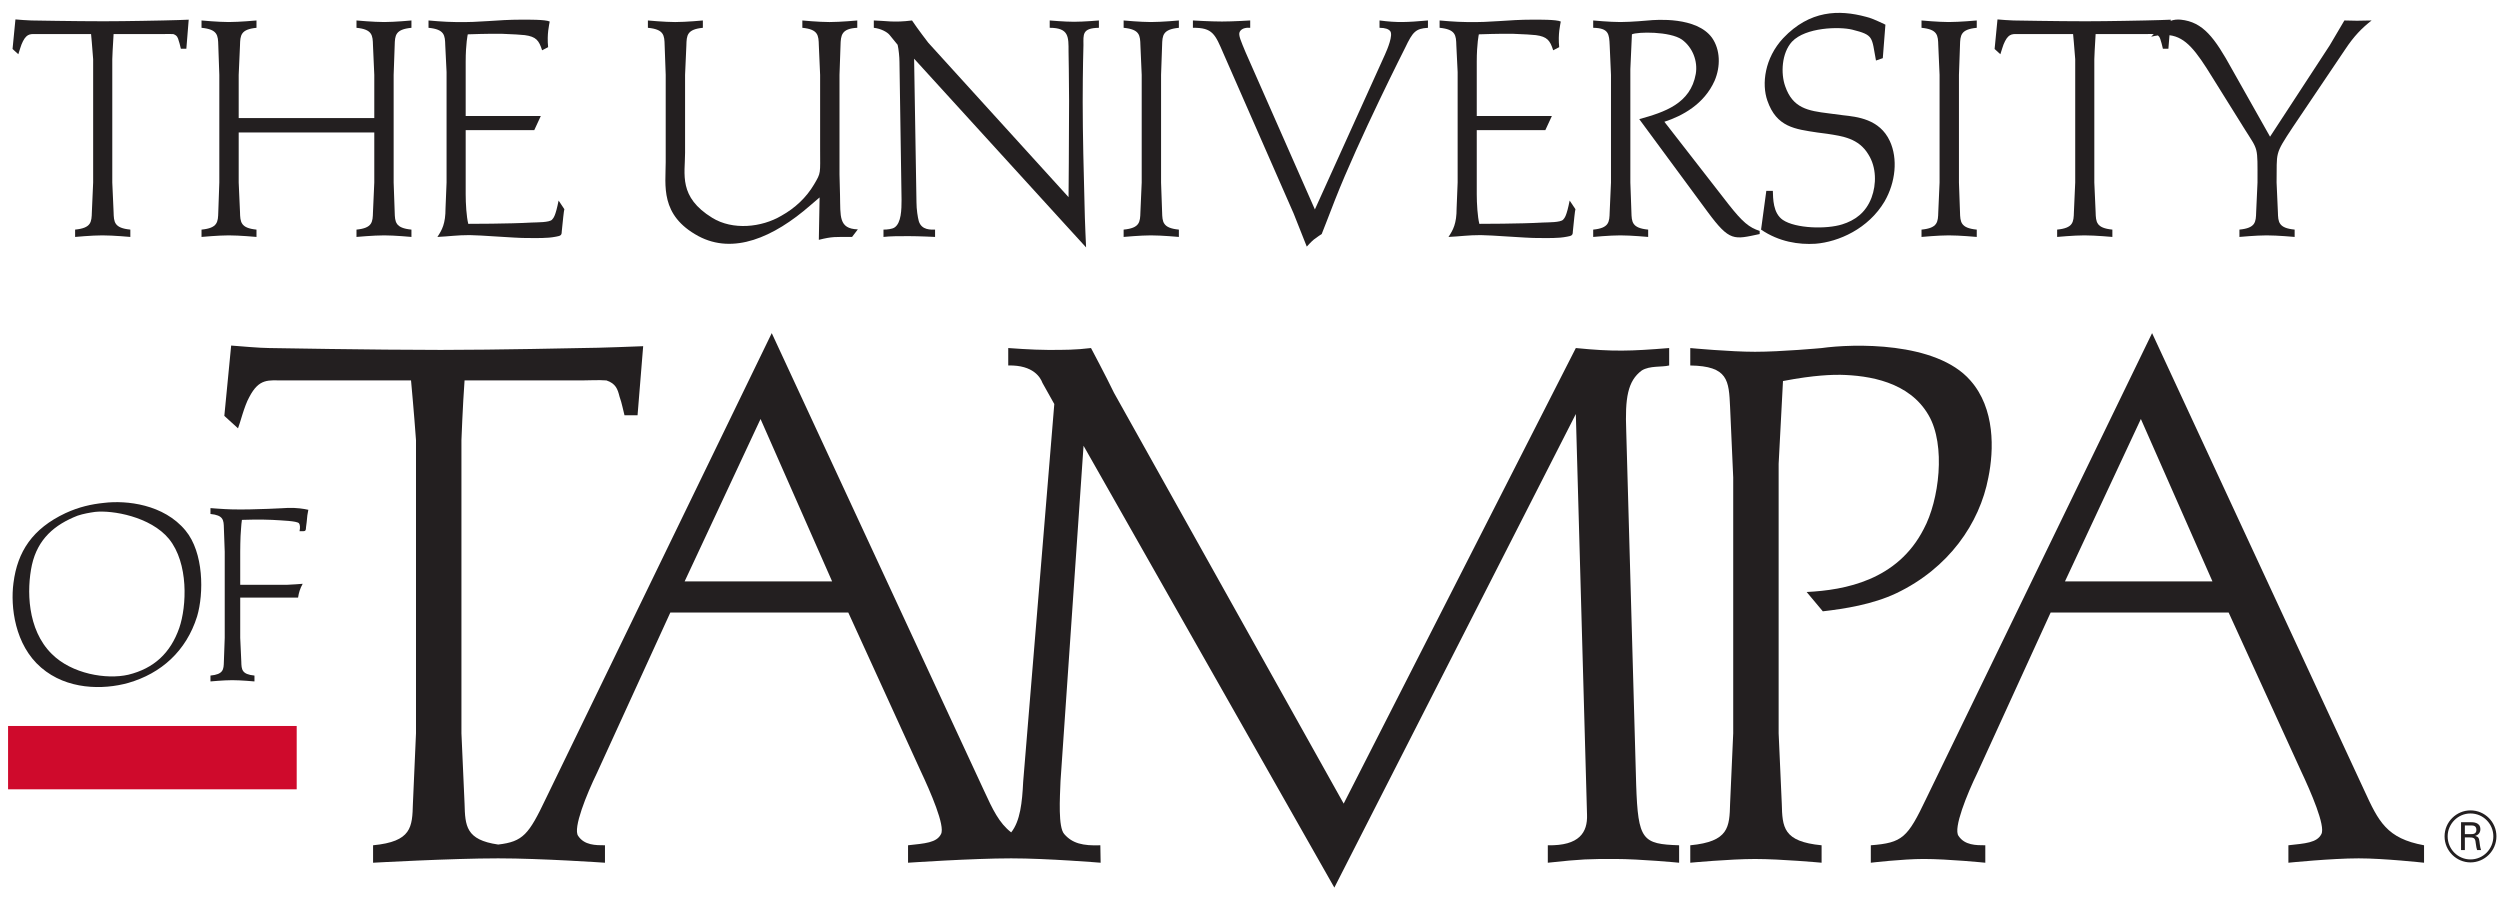
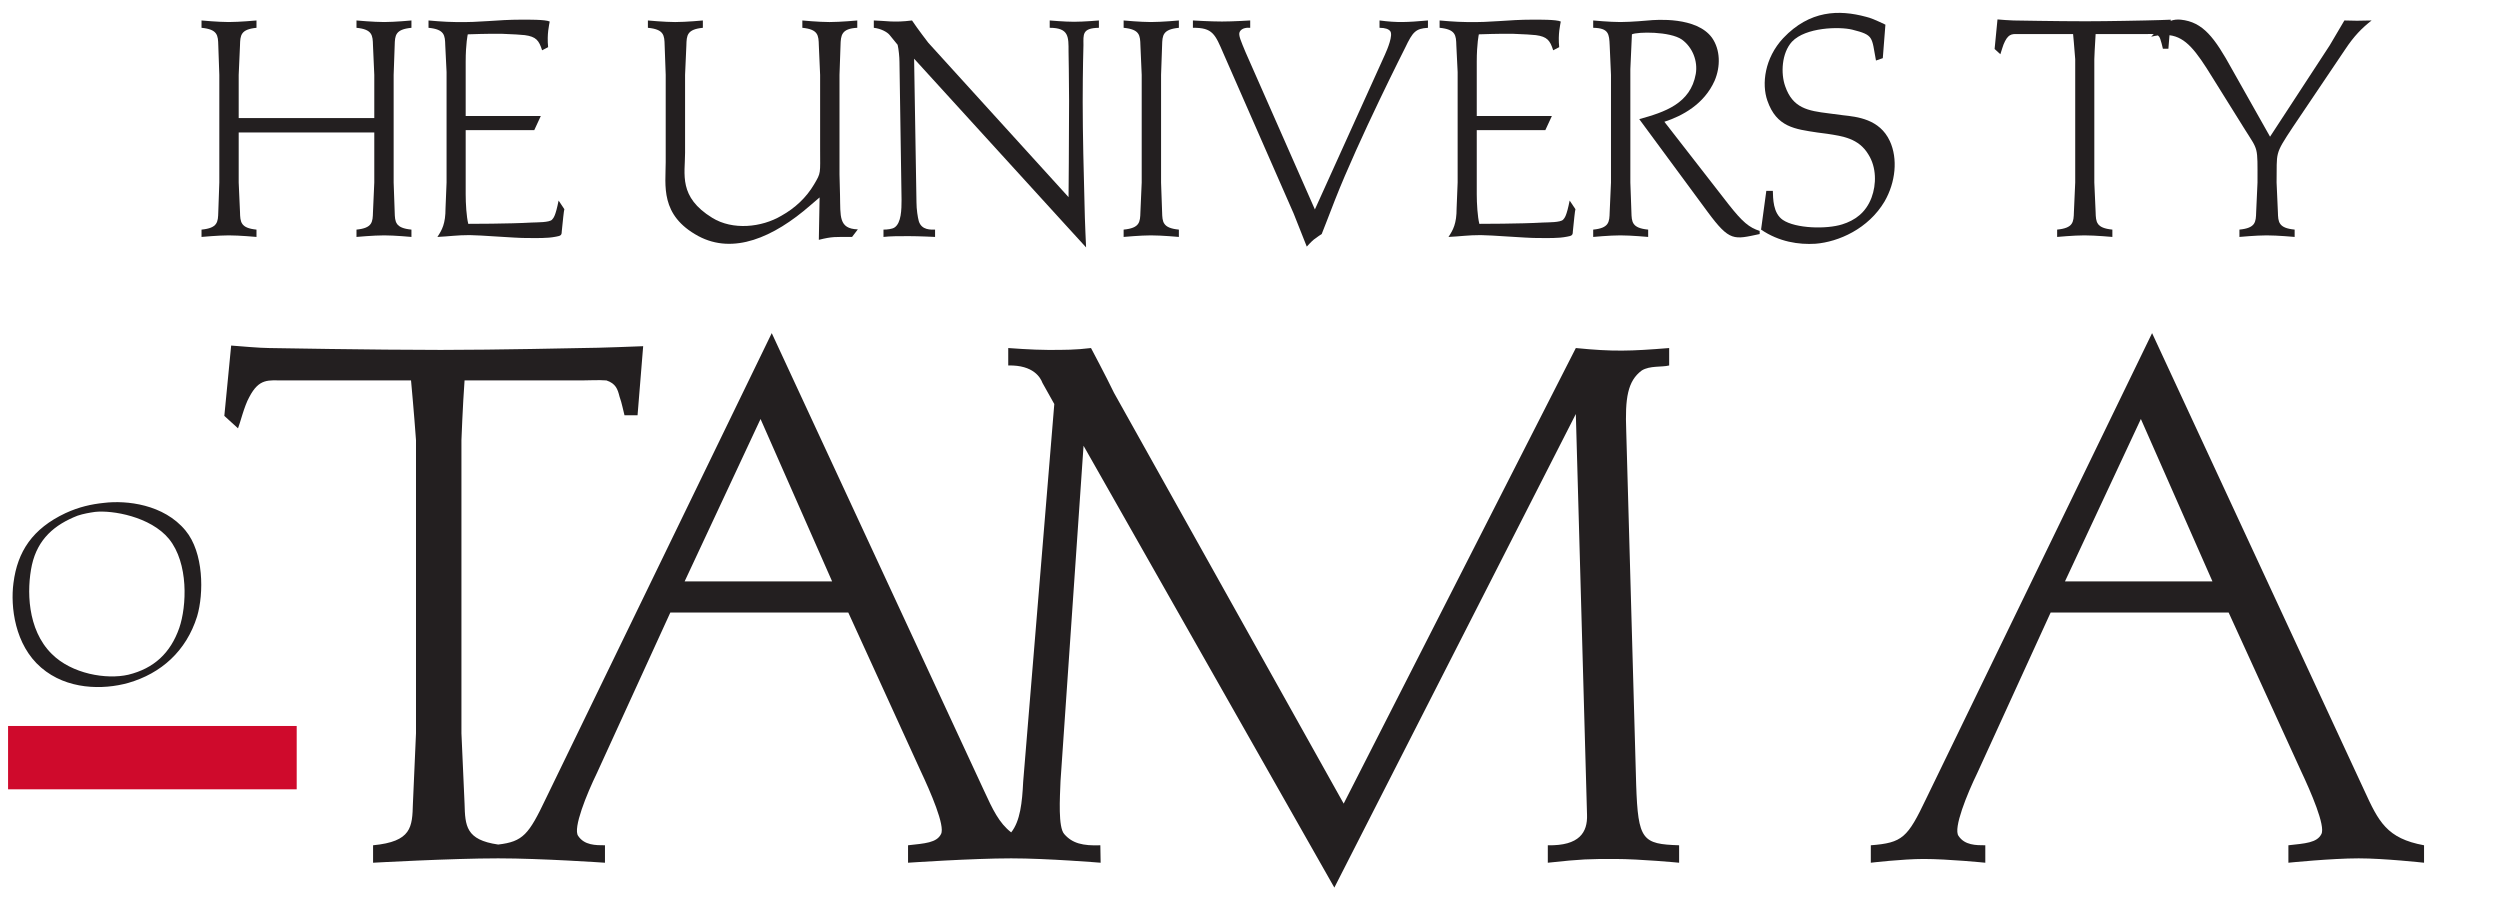
<svg xmlns="http://www.w3.org/2000/svg" width="918px" height="330px" viewBox="0 0 918 330" version="1.1">
  <title>University of Tampa Logo</title>
  <desc>Created with Sketch.</desc>
  <g id="University-of-Tampa-Logo" stroke="none" stroke-width="1" fill="none" fill-rule="evenodd">
    <g id="Group-58" transform="translate(459, 165) rotate(-270) translate(-459, -165) translate(294, -294)">
      <path d="M19.728,468.715 L78.444,442.957 C83.064,441.133 90.558,438.151 90.558,438.151 C90.558,438.151 88.734,436.525 87.96,435.559 C87.102,434.497 85.944,432.673 85.944,432.673 C85.944,432.673 78.156,429.601 73.362,427.777 C50.856,418.927 17.508,402.013 17.508,402.013 C11.652,399.223 10.5,398.173 10.212,393.655 L7.512,393.655 C8.184,401.437 8.376,404.803 7.512,411.439 L10.212,411.439 C10.212,409.321 10.692,408.067 11.46,407.491 C12.9,406.435 17.898,408.451 20.202,409.513 L76.908,435.175 L19.14,460.645 C15.39,462.181 12.804,463.435 11.652,462.763 C10.212,461.995 10.11,460.063 10.212,458.923 L7.512,458.923 C7.512,458.923 7.902,465.265 7.902,469.297 C7.902,473.521 7.512,479.965 7.512,479.965 L10.212,479.965 C10.11,472.663 12.606,471.793 19.728,468.715" id="Fill-39" fill="#231F20" />
      <path d="M87.004,485.117 L84.316,485.117 C83.734,491.075 81.526,491.177 77.872,491.273 L67.012,491.657 L27.502,491.657 L16.642,491.273 C13,491.177 10.786,491.075 10.21,485.117 L7.516,485.117 C7.516,485.117 8.092,491.369 8.092,495.401 C8.092,499.241 7.516,505.403 7.516,505.403 L10.21,505.403 C10.786,499.439 13,499.343 16.642,499.241 L27.502,498.767 L67.012,498.767 L77.872,499.241 C81.526,499.343 83.734,499.439 84.316,505.403 L87.004,505.403 C87.004,505.403 86.428,499.241 86.428,495.401 C86.428,491.369 87.004,485.117 87.004,485.117" id="Fill-41" fill="#231F20" />
      <path d="M12.8,591.371 L16.454,588.389 C18.086,588.005 20.972,587.717 22.706,587.717 L73.358,586.949 C76.91,586.949 81.902,587.039 83.54,589.541 C84.116,590.405 84.314,592.241 84.314,593.585 L87.002,593.585 C86.708,590.981 86.708,588.005 86.708,584.351 C86.708,580.613 87.002,574.643 87.002,574.643 L84.314,574.643 C84.314,576.089 84.608,579.551 81.23,580.613 C79.892,580.991 76.91,581.471 74.222,581.471 L21.554,582.341 L81.902,527.357 C85.274,524.279 90.848,519.191 90.848,519.191 C90.848,519.191 80.948,519.665 74.984,519.761 C64.124,520.055 49.232,520.433 37.316,520.433 C25.586,520.433 16.544,520.157 16.544,520.157 C12.698,520.157 10.304,520.727 10.208,514.481 L7.514,514.481 C7.514,514.481 7.994,520.055 7.994,523.607 C7.994,527.069 7.514,532.547 7.514,532.547 L10.208,532.547 C10.208,525.431 13.568,525.629 18.956,525.629 C18.956,525.629 29.912,525.431 37.022,525.431 C50.762,525.431 72.392,525.629 72.392,525.629 L15.68,577.145 C15.68,577.145 10.304,581.279 7.514,583.103 C8.378,589.829 7.616,592.811 7.514,597.137 L10.208,597.137 C10.496,594.539 11.75,592.241 12.8,591.371" id="Fill-42" fill="#231F20" />
      <path d="M82.387,241.54 C84.217,247.3 83.935,258.646 80.749,263.35 C78.253,267.01 72.781,266.914 70.087,267.01 L70.087,269.41 L84.313,271.336 C88.831,264.7 89.887,257.494 89.503,251.344 C88.831,242.884 84.019,231.922 73.933,225.964 C66.913,221.926 58.267,221.062 51.823,224.044 C43.657,227.794 42.883,236.158 42.313,241.252 L41.635,246.442 C40.681,254.218 39.709,259.702 31.645,262.486 C27.025,264.124 19.531,263.83 15.301,259.984 C10.015,254.986 9.727,242.686 10.879,237.886 C12.901,229.816 13.561,230.776 22.225,229.138 L21.355,226.636 L9.055,225.676 C7.225,229.522 6.553,231.154 6.175,232.786 C3.475,242.782 3.763,253.456 13.957,263.164 C21.355,270.088 30.871,271.138 36.925,269.032 C46.735,265.66 47.407,258.832 48.655,250.666 L49.135,247.018 C49.999,241.438 50.761,235.486 56.731,231.922 C61.429,228.946 67.681,228.946 72.583,230.776 C78.157,232.888 80.947,236.926 82.387,241.54" id="Fill-43" fill="#231F20" />
-       <path d="M87.004,192.134 L84.316,192.134 C83.734,198.104 81.526,198.188 77.872,198.29 L67.012,198.674 L27.502,198.674 L16.642,198.29 C13,198.188 10.786,198.104 10.21,192.134 L7.516,192.134 C7.516,192.134 8.092,198.38 8.092,202.424 C8.092,206.264 7.516,212.42 7.516,212.42 L10.21,212.42 C10.786,206.462 13,206.36 16.642,206.264 L27.502,205.79 L67.012,205.79 L77.872,206.264 C81.526,206.36 83.734,206.462 84.316,212.42 L87.004,212.42 C87.004,212.42 86.428,206.264 86.428,202.424 C86.428,198.38 87.004,192.134 87.004,192.134" id="Fill-44" fill="#231F20" />
      <path d="M16.645,673.942 L27.505,673.552 L59.515,673.552 C68.071,673.552 79.027,675.76 86.707,661.54 C93.535,648.76 87.295,634.054 75.373,620.404 L72.493,617.044 L88.063,617.326 C86.809,612.322 87.007,611.272 87.007,605.122 L84.223,603.004 C84.019,610.114 79.405,609.358 71.725,609.544 L64.027,609.736 L27.505,609.736 L16.645,609.358 C12.997,609.256 10.495,609.064 10.207,603.208 L7.519,603.208 C7.519,603.208 8.095,609.448 8.095,613.39 C8.095,617.326 7.519,623.38 7.519,623.38 L10.207,623.38 C10.783,617.518 12.997,617.422 16.645,617.326 L27.505,616.852 L54.511,616.852 C64.027,616.852 63.265,616.462 67.687,619.054 C72.583,621.94 76.429,626.074 79.219,631.072 C83.539,638.374 84.607,648.952 79.993,656.452 C72.301,668.95 64.027,666.442 56.149,666.442 L27.505,666.442 L16.645,665.962 C12.997,665.866 10.783,665.77 10.207,659.908 L7.519,659.908 C7.519,659.908 8.095,666.058 8.095,670.09 C8.095,673.942 7.519,680.092 7.519,680.092 L10.207,680.092 C10.783,674.134 12.997,674.032 16.645,673.942" id="Fill-45" fill="#231F20" />
      <path d="M87.004,312.796 L84.316,312.796 C83.734,318.76 81.526,318.85 77.872,318.946 L67.012,319.336 L25.39,319.336 L12.604,318.76 C11.65,316.744 11.458,304.822 14.536,300.388 C17.416,296.458 22.42,294.532 27.118,295.306 C38.08,297.232 41.158,306.742 43.75,316.066 L77.776,290.98 C88.828,282.808 87.958,281.362 85.942,271.852 L84.796,271.852 C83.542,275.698 81.622,278.098 74.89,283.384 L44.716,306.844 C42.598,300.31 38.278,292.222 29.626,288.388 C24.43,286.174 18.274,286.264 13.864,289.354 C6.07,295.012 7.222,309.82 7.516,312.796 C7.516,312.796 8.092,319.048 8.092,322.99 C8.092,326.926 7.516,332.98 7.516,332.98 L10.21,332.98 C10.306,327.214 12.52,327.118 16.642,326.926 L27.502,326.446 L67.012,326.446 L77.872,326.926 C81.526,327.022 83.734,327.118 84.316,332.98 L87.004,332.98 C87.004,332.98 86.428,326.926 86.428,322.99 C86.428,319.048 87.004,312.796 87.004,312.796" id="Fill-46" fill="#231F20" />
      <path d="M16.645,383.235 L26.449,382.755 L67.009,382.755 L76.531,383.133 C82.099,383.133 84.409,384.393 87.007,386.115 C86.809,381.891 86.329,378.909 86.329,374.301 C86.329,370.641 87.397,357.663 87.397,353.733 C87.397,349.497 87.577,345.945 86.905,342.573 C86.611,340.941 86.431,340.461 85.081,340.461 C81.229,340.071 77.389,339.693 76.813,339.501 L73.645,341.619 C79.405,342.771 79.993,343.437 80.659,344.019 C81.715,344.979 81.625,349.497 81.715,351.423 C82.195,359.589 82.195,374.781 82.195,374.781 C79.597,375.447 74.701,375.735 71.335,375.735 L47.791,375.735 L47.791,350.553 L42.601,348.153 L42.601,375.735 L22.705,375.735 C15.979,375.735 12.607,374.967 12.607,374.967 C12.607,374.967 12.319,367.089 12.415,362.373 C12.511,359.115 12.799,354.495 12.901,354.015 C13.471,349.881 14.827,348.831 18.469,347.667 L17.317,345.465 C12.319,345.945 9.253,345.081 7.903,344.883 C7.135,346.431 7.219,353.055 7.219,355.269 C7.219,364.485 8.287,369.963 8.095,379.389 C8.095,383.235 7.519,389.379 7.519,389.379 L10.207,389.379 C10.783,383.427 12.997,383.331 16.645,383.235" id="Fill-47" fill="#231F20" />
      <path d="M230.6,852.178 C239.834,855.418 245.45,861.49 247.76,870.88 C249.608,878.956 247.454,891.658 240.14,898.972 C231.146,908.122 216.356,908.2 207.44,906.28 C197.888,904.126 192.662,897.97 189.35,889.504 C188.66,887.422 188.264,885.196 187.97,883.114 C187.268,876.808 189.662,862.726 197.888,855.952 C206.822,848.716 222.524,849.406 230.6,852.178 M184.658,879.808 C185.126,884.428 186.122,888.958 188.426,893.962 C194.126,906.052 202.508,911.59 214.058,913.054 C222.74,914.206 236.828,912.592 245.144,902.89 C253.31,893.428 253.37,880.192 250.76,870.88 C247.292,858.874 239.138,849.64 226.37,845.632 C217.832,843.1 202.898,843.178 194.816,849.874 C185.126,857.872 183.656,871.576 184.658,879.808" id="Fill-48" fill="#231F20" />
      <path d="M213.498,666.606 L153.852,638.73 L213.498,612.444 L213.498,666.606 Z M288.222,317.196 L158.196,320.85 C146.316,321.306 139.914,320.394 136.032,315.132 C134.202,312.162 134.886,307.824 134.202,305.082 L127.8,305.082 C128.946,319.248 129.174,325.65 127.8,339.354 L295.086,424.602 L144.258,508.932 C138.09,511.902 127.8,517.38 127.8,517.38 C128.49,523.092 128.49,526.98 128.49,533.154 C128.49,538.866 127.8,547.776 127.8,547.776 L134.202,547.776 C133.98,538.41 138.774,535.89 140.598,535.212 L148.368,530.862 L287.082,542.292 C294.702,542.658 301.512,543.384 305.652,546.69 C302.226,551.124 297.24,553.488 290.28,556.686 L122.322,634.614 L293.256,717.57 C306.384,723.822 309.054,725.916 310.116,735.066 C308.406,746.97 303.27,747.198 295.086,747.414 L269.262,748.56 L161.628,748.56 C161.628,748.56 149.058,748.098 139.692,747.414 L139.692,704.46 C139.692,701.484 139.458,698.28 139.692,695.316 C140.832,691.884 142.884,691.2 145.632,690.51 C148.134,689.598 150.888,689.142 152.49,688.686 L152.49,683.892 L127.122,681.828 C127.122,681.828 127.8,698.514 127.8,704.46 C127.8,704.46 128.49,735.99 128.49,756.108 C128.49,780.558 127.8,819.174 127.8,819.174 C127.8,822.372 127.122,830.136 126.888,833.118 L152.712,835.626 L157.284,830.604 C155.688,829.914 149.058,828.312 145.854,826.488 C138.774,822.828 139.692,819.402 139.692,813.918 L139.692,767.07 C139.692,767.07 152.028,765.924 161.628,765.246 L269.262,765.246 L295.086,766.38 C303.762,766.614 309.024,766.848 310.386,781.008 L316.794,781.008 C316.794,781.008 315.186,752.262 315.186,735.066 C315.186,719.064 316.794,695.856 316.794,695.856 L310.386,695.856 C310.386,699.288 310.386,703.404 306.96,705.69 C304.224,707.742 291.42,702.486 283.896,698.826 L224.922,671.856 L224.922,606.51 L282.978,579.996 C290.736,576.342 303.312,570.858 306.27,572.46 C309.48,574.056 309.702,578.394 310.386,584.568 L316.794,584.568 C316.794,584.568 315.186,560.958 315.186,546.69 C315.186,533.382 316.794,513.846 316.794,513.846 L310.386,513.954 C310.626,520.356 309.702,524.238 306.27,527.208 C303.762,529.494 293.028,528.81 286.854,528.582 L163.686,520.122 L325.926,428.028 L152.028,339.354 L299.196,335.244 C305.598,335.022 310.626,337.992 310.386,349.644 L316.794,349.644 C315.414,336.846 315.414,334.554 315.414,324.96 C315.414,315.816 316.794,301.428 316.794,301.428 L310.386,301.428 C309.942,314.916 308.568,316.506 288.222,317.196 L288.222,317.196 Z" id="Fill-49" fill="#231F20" />
-       <path d="M186.503,812.242 C186.503,812.242 187.271,825.016 187.037,833.092 C186.971,835.942 186.575,840.718 186.575,840.718 L188.729,840.718 C189.203,835.942 190.967,835.864 193.895,835.792 L202.589,835.48 L234.215,835.48 L242.915,835.792 C245.843,835.864 247.601,835.942 248.069,840.718 L250.223,840.718 C250.223,840.718 249.761,835.792 249.761,832.714 C249.761,829.48 250.223,824.56 250.223,824.56 L248.069,824.56 C247.601,829.252 245.843,829.33 242.915,829.396 L234.215,829.792 L219.443,829.792 L219.443,808.552 C217.523,808.24 216.203,807.856 214.367,806.854 C214.367,806.854 214.739,811.546 214.739,812.626 L214.739,829.792 L202.589,829.792 C202.589,829.792 197.279,829.792 194.045,829.48 C192.899,829.396 191.891,829.33 190.895,829.168 C190.895,829.168 190.655,822.322 190.895,818.086 C191.123,814.396 191.279,809.086 192.125,808.24 C192.575,807.856 193.589,807.7 195.053,808.006 C195.053,805.936 195.281,805.696 193.589,805.63 L191.741,805.39 C189.509,805.234 188.813,805.084 187.199,804.778 C186.815,806.47 186.419,809.014 186.503,812.242" id="Fill-50" fill="#231F20" />
      <path d="M16.645,754.501 L26.449,754.021 L67.009,754.021 L76.531,754.405 C82.099,754.405 84.409,755.659 87.007,757.387 C86.809,753.157 86.329,750.175 86.329,745.567 C86.329,741.907 87.397,728.935 87.397,724.999 C87.397,720.769 87.577,717.211 86.905,713.845 C86.611,712.213 86.431,711.733 85.081,711.733 C81.229,711.343 77.389,710.965 76.813,710.767 L73.645,712.879 C79.405,714.037 79.993,714.709 80.659,715.291 C81.715,716.251 81.625,720.769 81.715,722.689 C82.195,730.855 82.195,746.047 82.195,746.047 C79.597,746.719 74.701,747.001 71.335,747.001 L47.791,747.001 L47.791,721.819 L42.601,719.419 L42.601,747.001 L22.705,747.001 C15.979,747.001 12.607,746.233 12.607,746.233 C12.607,746.233 12.319,738.355 12.415,733.639 C12.511,730.375 12.799,725.761 12.901,725.281 C13.471,721.147 14.827,720.091 18.469,718.939 L17.317,716.731 C12.319,717.211 9.253,716.341 7.903,716.149 C7.135,717.691 7.219,724.321 7.219,726.535 C7.219,735.757 8.287,741.235 8.095,750.661 C8.095,754.501 7.519,760.651 7.519,760.651 L10.207,760.651 C10.783,754.693 12.997,754.603 16.645,754.501" id="Fill-51" fill="#231F20" />
      <path d="M213.498,159.746 L153.852,131.87 L213.498,105.584 L213.498,159.746 Z M290.28,49.82 L122.322,127.754 L293.256,210.704 C307.65,217.562 309.48,219.386 310.386,231.038 L316.794,231.038 C316.794,231.038 315.414,219.386 315.414,211.616 C315.414,202.706 316.794,188.996 316.794,188.996 L310.386,188.996 C310.386,192.422 310.386,196.538 306.96,198.818 C304.224,200.876 291.42,195.62 283.896,191.96 L224.922,165.002 L224.922,99.644 L282.978,73.13 C290.736,69.476 303.312,63.998 306.27,65.588 C309.48,67.196 309.702,71.534 310.386,77.702 L316.794,77.702 C316.794,77.702 315.186,61.946 315.186,51.884 C315.186,42.512 316.794,27.89 316.794,27.89 L310.386,27.89 C307.878,41.594 301.71,44.57 290.28,49.82 L290.28,49.82 Z" id="Fill-52" fill="#231F20" />
-       <path d="M217.382,254.599 L224.474,248.659 C223.556,240.661 221.954,230.377 217.844,221.689 C208.694,202.495 192.248,191.071 175.34,187.873 C165.278,185.809 149.972,185.359 139.688,194.497 C125.288,207.067 126.212,237.685 127.808,249.109 C127.808,249.109 129.176,263.965 129.176,273.565 C129.176,282.709 127.808,297.331 127.808,297.331 L134.204,297.331 C134.426,283.393 139.688,283.159 149.516,282.709 L175.34,281.563 L269.258,281.563 L295.088,282.709 C303.758,282.937 309.026,283.159 310.388,297.331 L316.79,297.331 C316.79,297.331 315.422,282.709 315.422,273.565 C315.422,263.965 316.79,249.109 316.79,249.109 L310.388,249.109 C309.026,263.287 303.758,263.515 295.088,263.731 L269.258,264.883 L170.312,264.883 L139.916,263.287 C137.63,251.401 137.63,244.993 137.63,242.257 C137.858,231.751 140.144,216.895 152.492,209.809 C163.454,203.413 183.782,205.927 194.306,211.639 C213.038,221.233 216.692,240.427 217.382,254.599" id="Fill-53" fill="#231F20" />
      <path d="M87.004,823.817 L84.316,823.817 C83.734,829.679 81.526,829.775 77.872,829.871 L67.012,830.351 L48.652,830.351 L48.652,780.563 L67.012,780.563 L77.872,781.043 C81.526,781.139 83.734,781.229 84.316,787.097 L87.004,787.097 C87.004,787.097 86.428,780.851 86.428,776.915 C86.428,773.069 87.004,766.919 87.004,766.919 L84.316,766.919 C83.734,772.877 81.526,772.967 77.872,773.069 L67.012,773.453 L27.502,773.453 L16.642,773.069 C13,772.967 10.786,772.877 10.21,766.919 L7.516,766.919 C7.516,766.919 8.092,773.069 8.092,776.915 C8.092,780.851 7.516,787.097 7.516,787.097 L10.21,787.097 C10.786,781.229 13,781.139 16.642,781.043 L27.502,780.563 L43.366,780.563 L43.366,830.351 L27.502,830.351 L16.642,829.871 C13,829.775 10.786,829.679 10.21,823.817 L7.516,823.817 C7.516,823.817 8.092,830.063 8.092,833.999 C8.092,837.845 7.516,844.001 7.516,844.001 L10.21,844.001 C10.786,838.043 13,837.941 16.642,837.845 L27.502,837.467 L67.012,837.467 L77.872,837.845 C81.526,837.941 83.734,838.043 84.316,844.001 L87.004,844.001 C87.004,844.001 86.428,837.845 86.428,833.999 C86.428,830.063 87.004,823.817 87.004,823.817" id="Fill-54" fill="#231F20" />
      <path d="M15.106,181.745 C12.13,180.197 12.514,178.769 12.514,176.459 L12.514,156.761 C12.514,156.761 17.698,156.269 21.742,155.981 L67.006,155.981 L77.872,156.461 C81.526,156.563 83.734,156.659 84.31,162.617 L87.004,162.617 C87.004,162.617 86.428,156.461 86.428,152.621 C86.428,148.577 87.004,142.337 87.004,142.337 L84.31,142.337 C83.734,148.283 81.526,148.385 77.872,148.487 L67.006,148.967 L21.742,148.967 C21.742,148.967 16.45,148.775 12.514,148.487 L12.514,130.415 C12.514,129.353 12.46,128.219 12.502,127.133 C12.814,127.451 13.12,127.733 13.474,128.087 C13.264,127.211 13.126,126.401 13.012,125.615 C13.516,124.979 14.182,124.757 15.01,124.547 C16.072,124.169 17.224,123.983 17.896,123.785 L17.896,121.769 L12.928,121.361 C13.696,115.343 18.664,111.611 28.468,105.581 L47.404,93.767 C55.576,88.667 53.356,89.045 67.006,89.045 L77.872,89.537 C81.526,89.633 83.734,89.723 84.31,95.681 L87.004,95.681 C87.004,95.681 86.428,89.537 86.428,85.685 C86.428,81.647 87.004,75.407 87.004,75.407 L84.31,75.407 C83.734,81.365 81.526,81.461 77.872,81.557 L67.006,82.037 C55.672,81.833 57.112,82.997 46.54,75.983 L18.28,56.945 C13.186,53.585 10.306,50.705 7.516,47.147 L7.612,52.529 L7.516,57.143 C7.516,57.143 13.288,60.515 16.648,62.525 L50.194,84.437 L25.492,98.369 C13.762,104.819 8.092,109.037 7.222,117.209 C7.096,118.655 7.24,119.813 7.654,120.935 L7.222,120.893 C7.222,120.893 7.516,127.913 7.516,130.415 C7.516,130.415 7.81,143.681 7.81,152.141 C7.81,162.419 7.516,178.667 7.516,178.667 C7.516,180.011 7.222,183.281 7.132,184.523 L17.986,185.579 L19.918,183.467 C19.24,183.185 16.45,182.513 15.106,181.745" id="Fill-55" fill="#231F20" />
-       <path d="M15.106,909.553 C12.13,908.005 12.514,906.571 12.514,904.267 L12.514,884.557 C12.514,884.557 17.698,884.077 21.742,883.795 L67.006,883.795 L77.872,884.269 C81.526,884.371 83.734,884.467 84.31,890.419 L87.004,890.419 C87.004,890.419 86.428,884.269 86.428,880.429 C86.428,876.391 87.004,870.139 87.004,870.139 L84.31,870.139 C83.734,876.097 81.526,876.193 77.872,876.289 L67.006,876.769 L21.742,876.769 C21.742,876.769 16.45,876.583 12.514,876.289 L12.514,858.223 C12.514,856.975 12.418,855.631 12.514,854.377 C13,852.937 13.864,852.655 15.01,852.361 C16.072,851.977 17.224,851.779 17.896,851.587 L17.896,849.571 L7.222,848.707 C7.222,848.707 7.516,855.727 7.516,858.223 C7.516,858.223 7.81,871.489 7.81,879.943 C7.81,890.227 7.516,906.475 7.516,906.475 C7.516,907.819 7.222,911.089 7.132,912.331 L17.986,913.393 L19.918,911.275 C19.24,910.987 16.45,910.315 15.106,909.553" id="Fill-56" fill="#231F20" />
-       <path d="M306.289,12.902 L306.289,10.676 C306.289,9.974 306.289,8.666 304.735,8.666 C303.109,8.666 303.109,9.926 303.109,10.676 L303.109,12.902 L306.289,12.902 Z M301.915,14.306 L301.915,10.676 C301.915,9.926 301.915,7.208 304.483,7.208 C304.783,7.208 306.385,7.208 306.949,9.122 C307.213,8.06 307.657,7.706 308.917,7.562 C310.171,7.406 311.131,7.304 312.133,6.962 L312.133,8.414 C311.485,8.612 311.089,8.708 309.469,8.93 C307.909,9.074 307.501,9.482 307.501,11.132 L307.501,12.902 L312.133,12.902 L312.133,14.306 L301.915,14.306 Z M307.105,19.22 C311.851,19.22 315.583,15.428 315.583,10.844 C315.583,6.212 311.797,2.444 307.105,2.444 C302.581,2.444 298.705,6.098 298.705,10.844 C298.705,15.428 302.491,19.22 307.105,19.22 L307.105,19.22 Z M307.105,1.316 C312.451,1.316 316.675,5.654 316.675,10.844 C316.675,15.98 312.451,20.354 307.105,20.354 C301.747,20.354 297.571,15.932 297.571,10.844 C297.571,5.6 301.795,1.316 307.105,1.316 L307.105,1.316 Z" id="Fill-57" fill="#231F20" />
      <polygon id="Fill-36" fill="#CF0A2C" points="289.836 915.036 289.836 809.052 266.58 809.052 266.58 915.036" />
    </g>
  </g>
</svg>